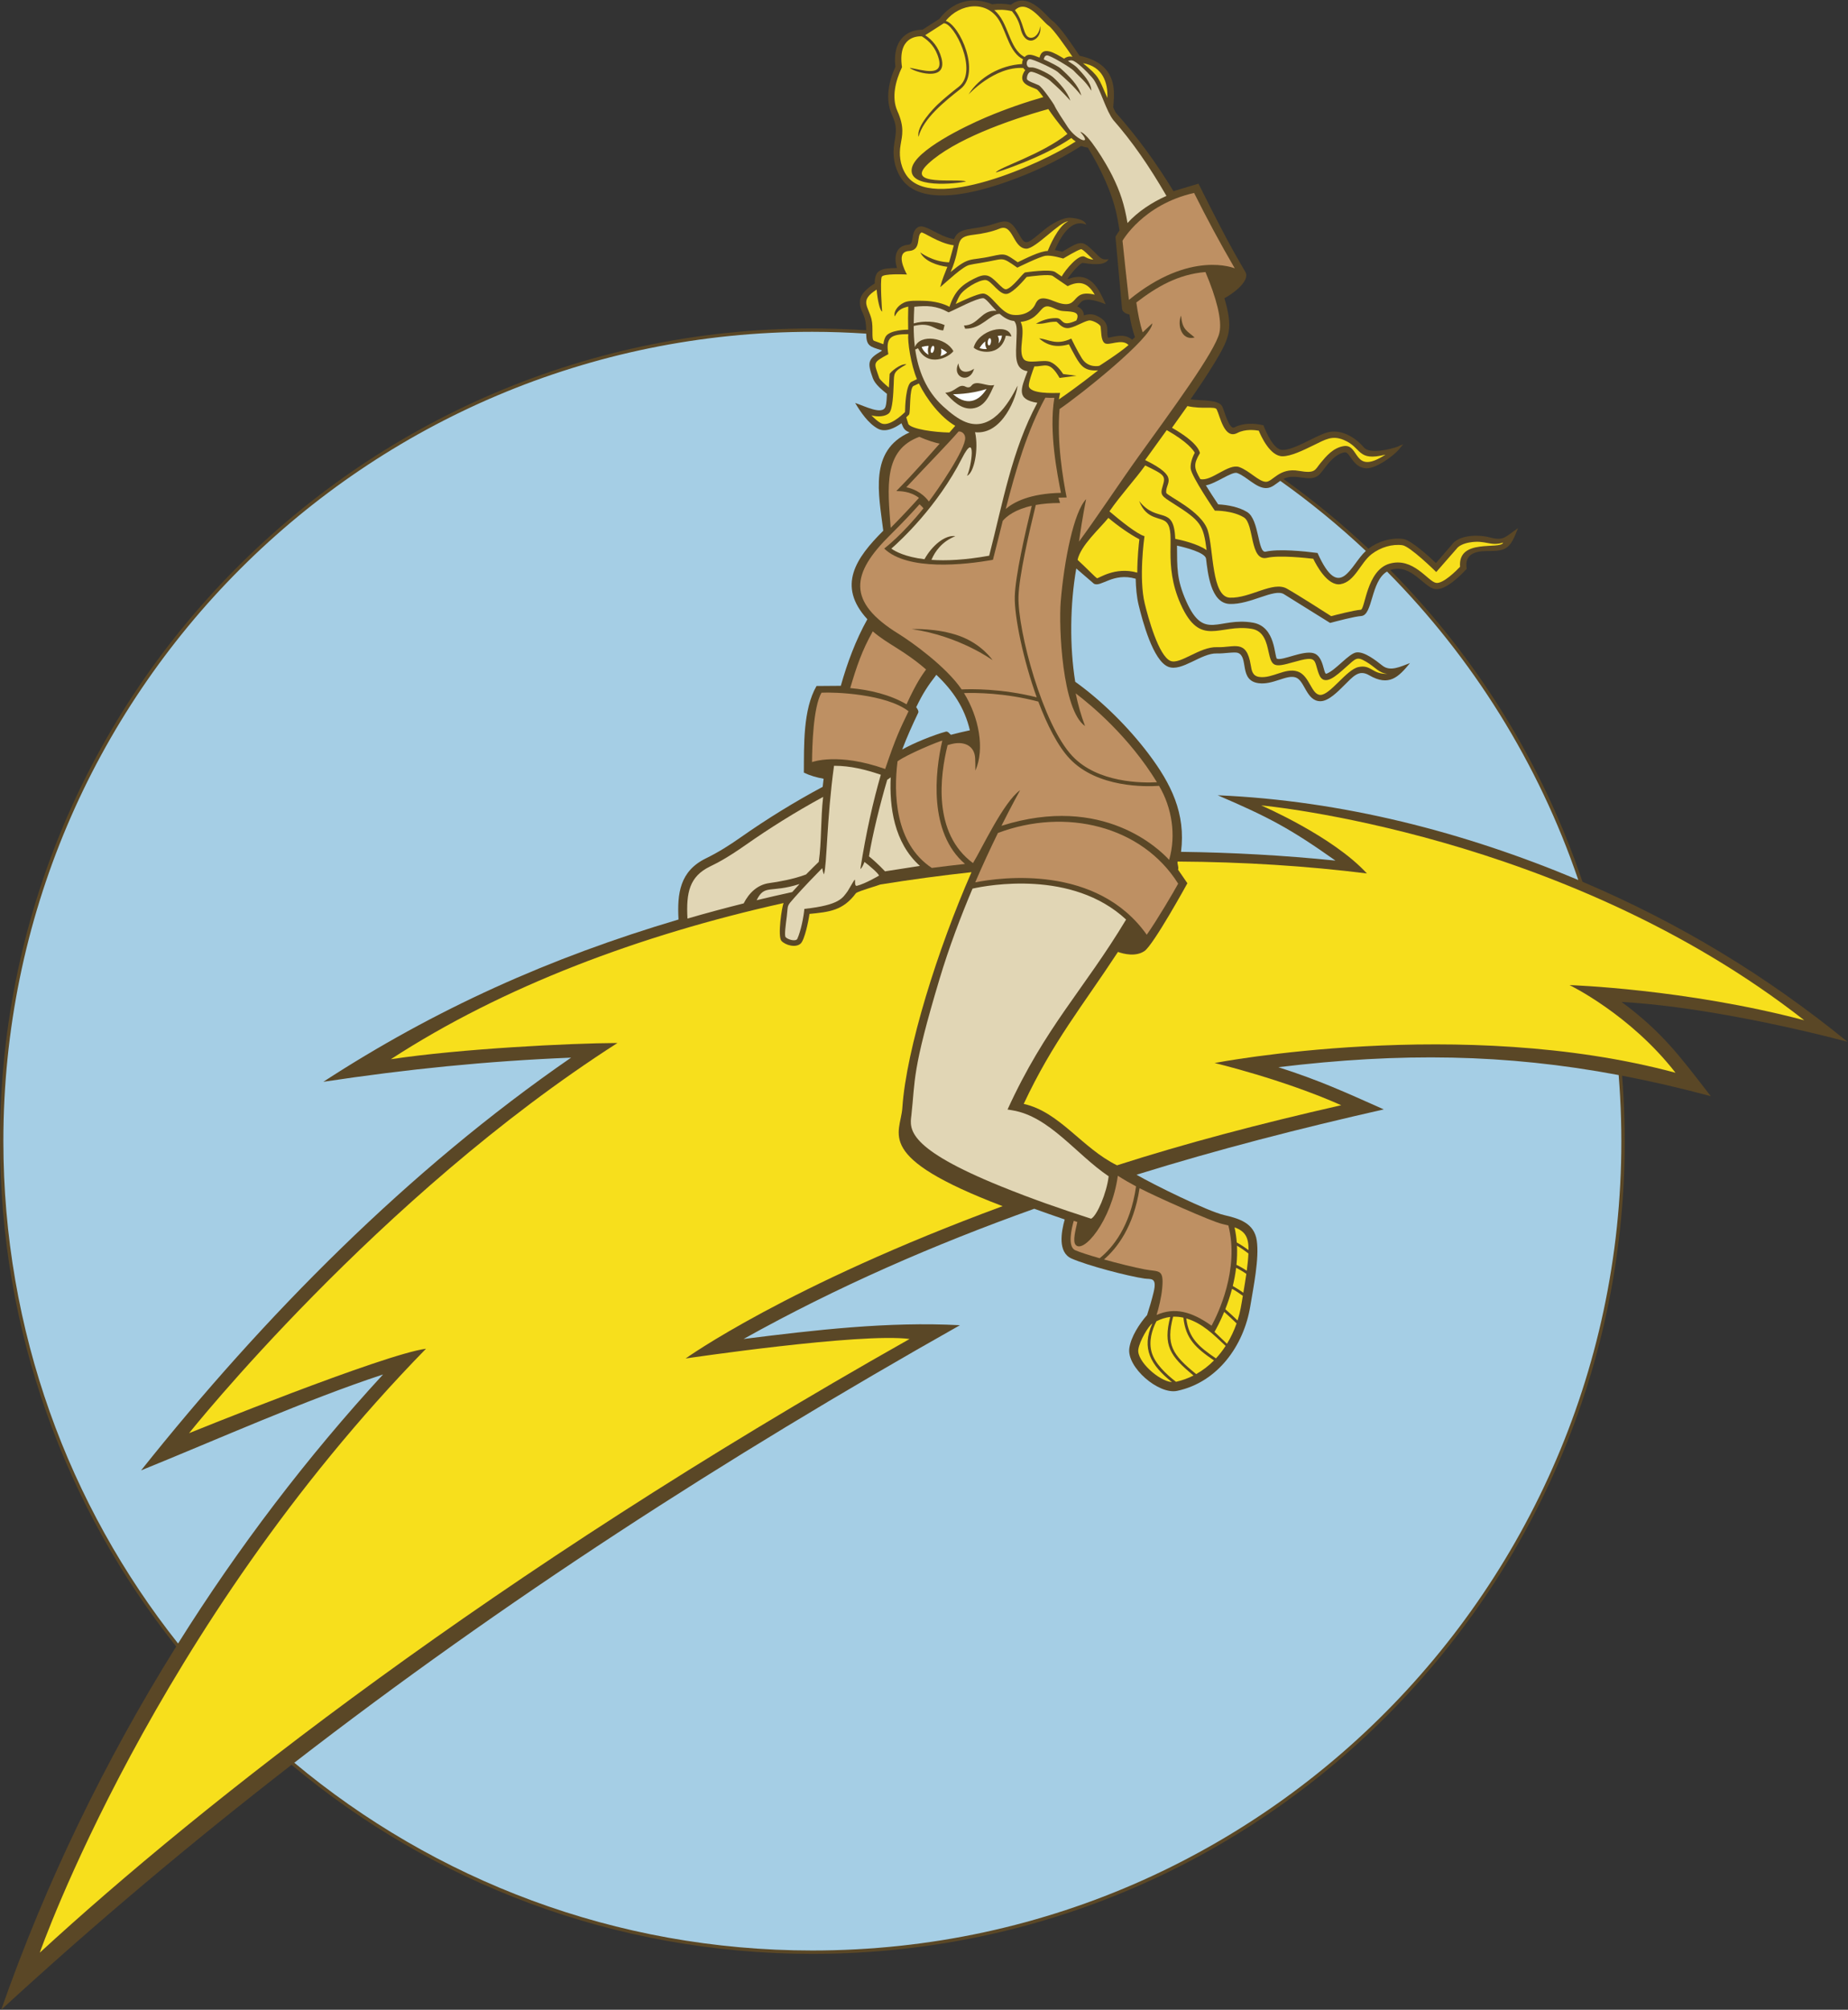
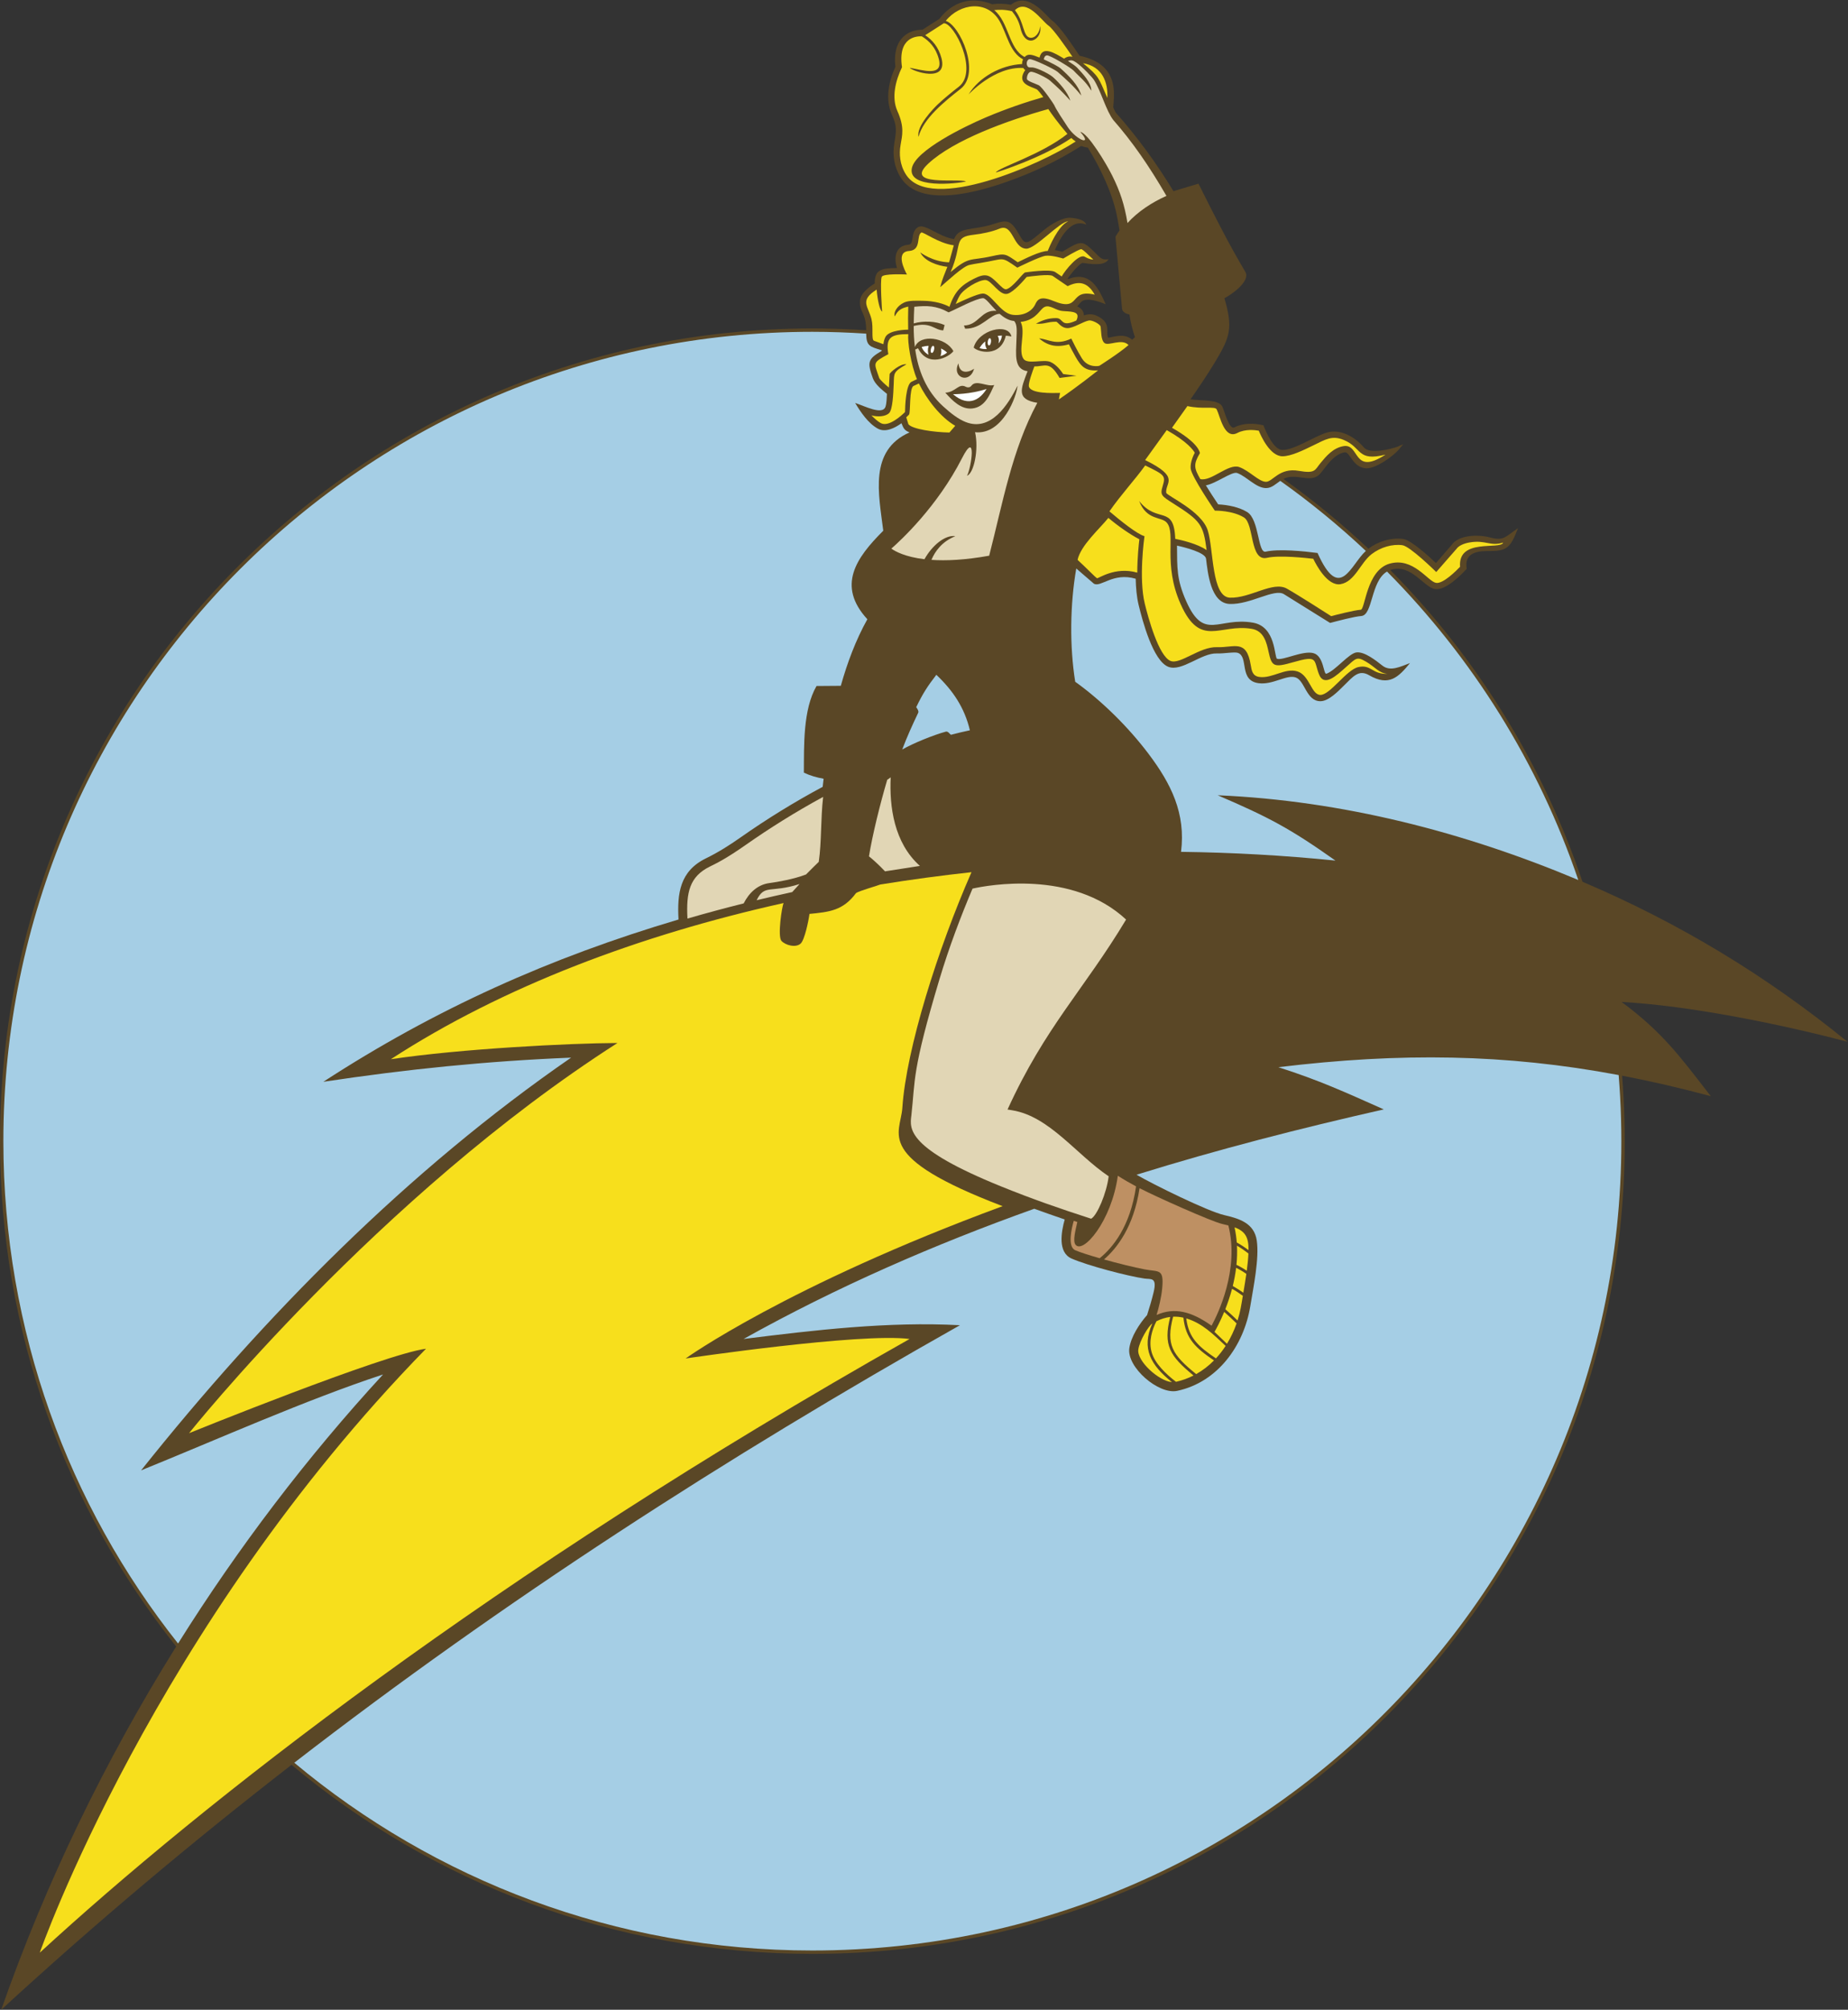
<svg xmlns="http://www.w3.org/2000/svg" viewBox="0 0 682.16 741.56" height="741.56" width="682.16" xml:space="preserve" id="svg2" version="1.1">
  <rect x="0" y="0" width="682.16" height="741.56" fill="#333333" stroke="none" />
  <defs id="defs6" />
  <g transform="matrix(1.333,0,0,-1.333,0,741.56)" id="g10">
    <g transform="scale(0.1)" id="g12">
      <path id="path14" style="fill:#5a4726;fill-opacity:1;fill-rule:evenodd;stroke:none" d="m 4490.52,2789.6 c 114.55,-84.79 161.99,-151.41 247.06,-260.8 -84.14,22.61 -165.64,41.47 -245.67,56.75 C 4596.46,1273.8 3562.5,154.758 2249.59,154.758 1700.74,154.758 1197.87,351.406 807.379,677.977 532.129,464.824 264.23,239.688 3.336,0 125.582,349.055 289.645,688.074 487.875,1005.46 182.5,1389.47 0,1875.59 0,2404.36 c 0,1299.76 1097.81,2329.67 2398.67,2244.55 -0.41,50.9 -18.95,47.9 -17.17,81.55 1.04,19.85 24.59,38.05 40.91,48.15 -0.38,36.87 16.15,42.32 61.59,42.56 -9.12,28.48 -4.91,61.95 32,64.56 17.32,1.24 3.73,33.63 25.41,48.08 19.19,12.78 57.59,-26.5 100.53,-32.45 14.38,35.78 50.74,22.19 112.45,42.53 33.9,11.18 44.85,10.59 67.27,-28.98 18.97,-33.45 19.96,-29.23 70.72,12.58 17.71,14.59 50.71,34.81 73.3,32.71 16.33,-1.52 38.53,-5.5 42.32,-19.06 -42.83,18.94 -72.47,-37 -86.86,-70.34 6.91,-1.18 13.84,-2.76 20.59,-4.58 51.24,30.83 54.54,32.73 87.46,0.75 17.67,-17.16 20.69,-24.67 40.67,-21.34 -9.09,-15.97 -33.64,-15.98 -70.41,-10.45 -6.75,3.52 -36.93,-33.55 -42.81,-43.29 l 1.69,-1.14 c 62.91,23.99 85.07,-29.86 103.66,-69.76 -17.31,6.72 -53.19,20.65 -67.99,6.31 -4.5,-4.35 -7.14,-8.49 -11.08,-12.28 11,-4.82 18.32,-12.7 18.61,-25.04 16.98,5.87 29.81,3.91 46.43,-6.96 27.87,-18.25 13.76,-39.98 20.79,-54.76 14.27,1.5 44.3,14.21 66.3,-5.6 2.63,2.33 5.23,4.67 7.85,7.02 -7.34,21.86 -11.62,40.08 -15.23,62.94 -8.69,1.56 -19.35,6.31 -20.49,15.64 l -18.2,199.41 c 3.42,6.03 7.13,11.88 11.11,17.56 -2.06,13.81 -4.4,27.6 -7.24,41.27 -13.51,65.02 -45.68,131.37 -80.31,187.84 -6.34,0.89 -12.54,2.45 -18.54,4.66 -67.12,-42.56 -133.94,-73.96 -209.08,-100.25 -76.47,-26.77 -236.53,-73.14 -290.85,13.18 -18.01,28.59 -23.02,61.84 -17.5,94.9 5.81,34.74 7.79,46.83 -7.1,80.04 -18.72,41.78 -8.16,91.25 10.08,131.36 -3.97,35.21 1.62,74.03 35.45,93 11.49,6.43 26.23,9.78 39.5,9.56 15.64,10.01 31.27,20.03 46.93,30.04 24.51,32.1 58.82,52.36 100.05,50.84 14.95,-0.54 32.07,-4.32 45.9,-10.44 16.7,2.48 35.52,1.88 52.15,-1.39 49.49,39.63 99.57,-33.78 114.18,-43.87 20.97,-14.49 59.06,-72.53 75.65,-97.1 47.18,-10.37 85.41,-33.13 93.67,-84.08 3.14,-19.43 1.58,-39.18 -0.26,-58.65 1.88,-4.35 4.28,-10.46 6.53,-14.27 60.36,-67.92 113.04,-140.41 160.29,-217.98 l 69.28,20.81 c 40.89,-81.93 82.81,-165.22 129.55,-243.94 15.37,-25.88 -37.4,-62.56 -57.69,-73.14 23.62,-82.13 16.61,-106.08 -25.83,-176.44 -21.26,-35.22 -44.6,-69.61 -68.11,-103.43 30.99,-4.77 77.72,0.46 88.03,-20.09 5.97,-11.87 18.81,-65.42 33.79,-57.54 23.88,12.57 54.48,11.95 80.15,5.67 7.16,-18.67 28.38,-68.23 52.63,-68.23 33.34,0 88.56,37.83 123.02,48.18 38.09,11.42 78.78,-13.07 102.69,-41.46 15.69,-18.64 72.09,-5.1 91.76,1.89 l 16.95,7.26 -11.86,-14.28 c -16.17,-19.48 -64.63,-53.47 -90.47,-52.35 -38.14,1.66 -44.87,46.75 -60.06,44.22 -34.59,-5.75 -58.05,-50.96 -70.4,-62.1 -26.48,-23.89 -63.88,6.51 -98.97,-11.61 82.85,-59.06 161.46,-123.7 235.43,-193.19 25.28,19.71 62.32,31.6 96.21,27.08 21.46,-2.86 70.42,-47.44 90.81,-66.68 l 43.21,49.95 c 20.4,29.14 75.28,29.21 105.99,21.03 38.26,-10.19 41.26,0.51 78.04,25.66 -22.7,-59.27 -32.94,-63.3 -85.68,-63.38 -33.42,-0.05 -63.53,-8.74 -56.39,-49.24 -17.69,-19.18 -59.93,-60.97 -88.1,-56 -31.35,5.53 -65.09,69.92 -121.21,53.49 -0.84,-0.24 -1.67,-0.51 -2.47,-0.8 237.86,-240.76 421.85,-534.89 532.24,-862.87 265.34,-112.81 506.16,-257.73 734.08,-443.02 -185.16,48.85 -437.5,100.22 -625.69,110.26 v 0" />
      <path id="path16" style="fill:#a5cee5;fill-opacity:1;fill-rule:evenodd;stroke:none" d="m 2249.59,4644.63 c 50.11,0 99.79,-1.83 149.08,-5.06 0.42,-34.55 10.1,-35.89 42.85,-45.98 0.04,-0.58 0.08,-1.17 0.13,-1.75 -38.42,-22.5 -40.63,-31.02 -24.69,-75.35 6.18,-17.18 24.97,-32.11 39.17,-43.66 -0.55,-10.71 -0.91,-25.56 -3.86,-35.06 -7.85,-25.25 -58.64,1.83 -84.14,9.89 15.17,-25.3 36.39,-56.88 62.92,-71.16 21.08,-11.36 47.04,1.89 65.27,15.03 5.91,-14.98 8.56,-19.82 22.42,-25.33 -113.01,-50.07 -85.38,-170.21 -72.79,-272.2 -75.99,-75.67 -128.97,-152.42 -44.05,-245.01 -32.18,-57.55 -55.68,-120.88 -73.54,-184.26 l -67.24,-0.51 c -37.82,-65.55 -34.47,-165.17 -35.09,-239.78 17.24,-8.38 35.35,-13.46 54.7,-16.94 -0.83,-7.46 -1.69,-14.92 -2.56,-22.38 -78.24,-41.89 -154.32,-88.79 -226.95,-139.75 -31.38,-22.03 -61.84,-41.39 -96.25,-58.18 -72.34,-35.32 -79.96,-96.86 -76.02,-169.32 -354.91,-105.14 -673.12,-247.4 -983.645,-449.23 232.585,35.03 450.985,57.22 686.225,66.89 -450.94,-310.95 -850.175,-715.14 -1190.807,-1142.48 213.828,86.74 454.136,194.28 670.057,265.5 C 850.547,1530.19 659.828,1279.66 493.102,1013.84 190.23,1395.86 9.324,1878.96 9.324,2404.36 9.324,3641.62 1012.33,4644.63 2249.59,4644.63 Z m 1295.76,-412.56 c 83.42,-59.24 162.53,-124.16 236.94,-193.99 -42.33,-38.16 -71.89,-143.76 -133.74,-5.67 -37.68,4.95 -107.37,12.03 -143.69,3.65 -22.15,-5.1 -17.32,88.7 -51.09,109.6 -22.38,13.86 -54.04,20.04 -80.4,21.25 -11.68,17.3 -23.17,34.9 -34.06,52.73 28.32,4.95 72.4,39.4 86.7,34.13 26.3,-9.69 52.47,-41.72 79.77,-41.72 15.89,0 26.24,10.98 39.57,20.02 z m 295.59,-251.01 c 236.1,-238.28 419.12,-529.3 529.69,-853.83 -316.61,133.13 -654.81,219.86 -998.58,234.52 141.23,-60.61 199.95,-91.62 326.09,-180.79 -142.08,14.4 -284.82,22.39 -427.6,24.19 13.42,106.46 -27.4,188.52 -90.53,272.03 -54.89,72.61 -128.07,145.42 -202.55,198.82 -15.77,98.29 -14.36,214.52 2.96,313.48 l 48.73,-41.98 c 19.52,-11.15 52.85,31.97 115.83,13.63 0.56,-24.24 2.52,-49.67 8.24,-73.13 10.2,-41.79 39.46,-154.07 82.22,-170.7 37.1,-14.41 91.36,38.61 134.02,37.04 19.56,-0.72 49.54,5 58.65,1.56 30.39,-11.5 1.96,-76.37 57.01,-83.87 39.68,-5.41 77.34,24.39 102.75,15.92 25.76,-8.59 29.24,-65.82 68.67,-65.82 22.87,0 49.18,27.73 64.51,42.76 25.81,25.29 41.37,46.02 70.34,29.13 55.31,-32.26 81.62,-4.66 113.18,33.64 -26.58,-9.71 -54.3,-24.43 -76.46,-7.01 -17.04,13.38 -49.04,39.1 -71.49,36.61 -21.31,-2.38 -57.32,-49.28 -83.3,-59.01 -8.82,-3.31 -6.82,49.13 -36.3,56.99 -29.39,7.83 -84.38,-21.08 -100.64,-15.66 -8.06,4.06 -2.56,88.97 -66.84,99.99 -95.66,16.4 -134.85,-52.25 -184.31,58.55 -27.28,61.12 -25.35,93.07 -25.91,154.69 22.11,-4.84 77.8,-18.88 80.43,-36.05 4.87,-39.06 12.61,-123.35 65.31,-125.4 57.23,-2.23 123.09,43.27 150.04,27.27 l 128.19,-79.82 c 20.05,5.28 67.04,17.75 86.22,19.12 32.55,2.32 25.84,96.13 71.43,123.13 z M 4482.39,2587.34 C 4588.11,1280.16 3558.07,164.082 2249.59,164.082 c -545.84,0 -1046.03,195.305 -1434.672,519.734 580.572,448.914 1193.852,844.644 1843.332,1211.034 -198.01,10.67 -402.5,-13.44 -599.11,-38.07 257.04,143.51 527.87,261.5 804.97,360.45 27.98,-10.17 56.09,-20.02 84.28,-29.63 -9.41,-33.91 -19.99,-91.12 19.2,-108.27 44.79,-19.6 155.87,-48.73 202.21,-55.38 16.74,-2.4 35.06,4.84 24.87,-37.54 -5.1,-21.23 -11.46,-42.56 -18.12,-63.37 -21.18,-24.02 -44.66,-59.9 -49.24,-91.93 -7.49,-52.44 81.14,-128.94 132.55,-117.95 112.4,24.05 184.61,125.32 202.46,234.45 8.61,52.55 25.12,131.93 17.97,181.41 -7.03,48.71 -48.83,61.12 -90.52,70.73 -45.74,10.53 -196.74,84.96 -242.52,111.64 227.76,70.77 452.22,128.16 684.7,180.88 -108.55,48.25 -176.89,79.88 -291.86,116.81 338.31,40.93 629.31,37.01 942.3,-21.74 z m -1796.56,954.3 c -14.93,62.69 -46.59,109.56 -92.91,153.61 -25.28,-33.05 -36.77,-50.6 -55.78,-89.69 2.79,-3.42 7.62,-11.12 5.67,-15.21 -16.24,-33.97 -31.26,-67.07 -44.44,-102.01 30.84,17.67 86.29,40.14 120.65,49.51 6.5,1.77 10.51,-6.46 14.43,-8.64 17.36,4.55 34.83,8.72 52.38,12.43 v 0" />
      <path id="path18" style="fill:#f7df1c;fill-opacity:1;fill-rule:evenodd;stroke:none" d="m 2493.81,5161.54 c -3.98,-23.9 -2.75,-53.38 14.65,-81.08 68.12,-108.49 377.09,29.5 470.35,91.04 -4.01,2.55 -8.05,5.79 -12.03,9.52 -80.91,-55.77 -208.69,-95.42 -209.17,-95.57 6.67,13.77 125.21,48.87 198.25,107.03 -26.77,31.04 -46.09,58.51 -52.91,68.76 -113.52,-31.67 -261.26,-85.32 -332.18,-150.89 -69.46,-64.24 81.73,-40.37 104.42,-49.49 -24.92,-6.22 -163.26,-21.3 -149.89,37.57 11.03,48.61 144.01,113.99 205.31,139.97 52.96,22.44 108.66,41.74 158.49,55.92 -7.54,10.34 -15.16,19.98 -18.53,21.66 -15.27,7.62 -53.64,14.33 -34.78,48.15 0.98,1.74 2.09,3.37 3.35,4.87 -2.28,1.68 -4.07,3.7 -5.43,5.91 -79.76,4.89 -151.4,-73.08 -151.63,-73.33 29.31,48 89.57,81.35 148.37,84.27 -0.22,4.44 0.71,8.96 2.6,12.98 -37.27,19.48 -44.5,70.25 -65.17,106.08 -34.07,59.09 -109.68,49.17 -148.9,0.49 39.44,-12.09 97.71,-143.98 41.08,-188.3 -44.74,-35.01 -103.5,-82.45 -116.41,-132.7 -7.2,29.23 43.39,80.46 53.08,89.6 19.04,17.99 39.85,34.55 58.57,49.2 54.97,43.02 -13.15,177.16 -41.82,175.45 l -51.39,-32.97 c 19.49,-13.25 36.74,-32.46 44.97,-63.43 18.92,-71.2 -82.35,-35.36 -87.72,-26.82 34.7,-5.91 93.85,-26.44 80.22,24.84 -8.31,31.29 -26.55,49.73 -46.9,62.27 -15.08,0.7 -67.02,-2.77 -54.86,-85.49 -17.78,-36.73 -29.61,-83.64 -12.86,-121.08 20.27,-45.33 13.46,-66.91 8.87,-94.43 z m 343.59,243.8 c 9.76,10.5 21.05,6.36 41.26,-1.69 7.89,34.4 42.63,12.09 68.02,-2.9 8.09,5.8 15.61,7.06 23.18,5.24 -17.89,26.44 -53.06,77.02 -66.57,86.37 -17.77,12.31 -59.27,76.01 -92.75,42.51 26.73,-34.44 21.75,-73.83 42.6,-76.24 14.22,-1.65 26.56,15.35 27.23,32.24 7.81,-36.31 -40.65,-65.74 -54.44,-5.62 -4.65,20.29 -14.49,35.91 -23.55,46.72 -19.27,5.18 -38.23,4.3 -49.18,3.03 40.74,-33.19 39.87,-107.19 84.2,-129.66 z m 229.13,-113.47 c 1.88,42.78 -12.98,87.1 -67.45,96.29 45.69,-37.88 42.28,-39.29 67.45,-96.29 v 0" />
-       <path id="path20" style="fill:#e1d6b5;fill-opacity:1;fill-rule:nonzero;stroke:none" d="m 2617.73,4476.15 c 29.5,1.28 36.44,27.56 57.48,15.98 2.27,-1.25 9.97,-3.11 14.58,3.03 13.8,18.38 42.61,-3.7 63.44,2.25 -12.66,-27.39 -25.12,-60.41 -59.83,-64.83 -31.45,-4.01 -56.13,21.58 -75.67,43.57 z m 373.77,721.86 c 21.34,-3.12 72.5,-88.6 88.75,-121.56 21.59,-43.73 33.46,-78.93 42.01,-130.71 29.19,32.05 67.34,56.94 107.85,75.16 -48.69,84.04 -95.27,150.81 -147.06,209.85 -19.66,25.05 -34.17,80.18 -53.46,110.81 -4.61,7.33 -31.31,35.87 -48.95,48.3 -8.8,6.2 -14.16,8.04 -23.12,4.28 11.71,-7.36 21.54,-14.34 25.09,-18.17 16.86,-18.17 39.13,-41.02 39.55,-64.04 -16.55,27.13 -32.03,37.4 -48.78,55.45 -7.42,8 -65.9,43.48 -74.36,42.44 -5.64,-0.69 -7.79,-6.08 -8.49,-11.18 19.83,-8.79 40.75,-19.83 46.65,-25.08 21.55,-19.15 49.99,-46.55 57.18,-74.93 -23.71,29.05 -41.1,43.75 -65.57,65.5 -8.18,7.27 -69.83,36.96 -78.08,35.13 -9.86,-2.19 -10.16,-21.35 0.05,-22.74 5.01,-0.69 7.74,2.66 30.63,-7.22 13.66,-5.89 28.19,-14.09 34.29,-19.5 18.04,-16.04 40.96,-41.82 48.42,-65.41 -23.94,26.22 -33.26,35.04 -56.81,55.97 -7.65,6.8 -44.81,25.87 -53.33,23.97 -7,-1.54 -10.89,-12.98 -10.1,-20.07 0.62,-5.66 24.27,-12.94 32.34,-16.97 10.3,-5.15 42.9,-53.41 43.71,-56.08 0,-0.01 0.91,-5.87 37.24,-60.37 24.31,-36.49 70.23,-52.7 34.35,-12.83 z M 2772.6,2278.94 c -260.9,105.6 -253.89,158.65 -248.85,196.62 11.15,99.91 0.95,120.72 78.03,377.68 26.63,88.76 59.42,174.8 91.37,250.17 42.61,9.44 276.16,53.05 425.22,-85.66 -116.55,-194.08 -223.57,-296.47 -328.3,-525.84 l 13.34,-2.19 c 103,-17.01 176.24,-121.73 266.7,-182.63 -5.42,-46.31 -32.4,-109.42 -48.59,-117.42 -88.28,28.52 -162.33,54.22 -248.92,89.27 z m -306.1,1132.36 -9.59,-6.66 c -19.75,-66.59 -41.3,-154.11 -50.58,-211.97 7.76,-5.82 27.33,-23.23 44.47,-41.47 l 96.62,15.01 c -71.9,63.98 -84.74,164.63 -80.92,245.09 z m -562.79,-390.85 c 51.55,14.95 103.44,28.94 155.64,41.99 14.81,28.98 38.15,51.84 70.93,56.24 24.9,3.34 67.82,10.93 101.73,23.82 14.07,14.29 26.98,26.93 35.29,34.97 8.08,55.76 5.02,118.37 12.13,179.79 -78.36,-42.55 -150.93,-88.41 -213.74,-132.48 -54.11,-37.97 -81.66,-51.42 -99.69,-60.23 -56.66,-27.66 -66.22,-71.77 -62.29,-144.1 z m 405.83,422.95 c -20.57,-150.22 -19.41,-275.01 -27.93,-300.7 -2.03,4.57 -3.58,10.51 -4.75,17.34 -15.75,-15.89 -52.1,-53.42 -75.22,-79.69 -24.63,-27.97 -18.67,-19.89 -22.82,-53.33 -2.95,-23.7 -7.26,-53.66 -3.26,-58 6.65,-7.2 28.69,-12.87 32.5,-4.39 9.35,20.78 17.13,58.41 19.41,82.62 98.35,10.64 105.82,30.27 120.17,49.47 2.03,2.73 16.23,28.48 18.83,31.17 3.32,2.03 -1.8,-18.91 6.61,-16.75 24.26,6.26 61.12,28.22 61.12,28.22 -1.8,6.5 -28.4,29.08 -40.36,37.87 -3.5,-9.38 -7.34,-16.76 -11.41,-19.89 15.88,102 35.75,188.58 56.73,261.25 -42.37,14.24 -83.31,24.79 -129.62,24.81 z m -214.31,-372.15 c 22.34,45.35 37.63,18.89 118.79,44.81 -7.09,-7.56 -13.97,-15.1 -20.21,-22.24 -32.96,-7.16 -65.83,-14.68 -98.58,-22.57 z m 436.58,1642.66 c -0.72,-13.77 -1.32,-30.34 -1.52,-46.09 26.78,7.78 60.67,6.52 85.45,-4.47 -1.07,-4.7 -2.35,-9.97 -3.7,-14.79 -24.79,0.72 -34.11,24.15 -81.81,12.23 -0.12,-19.26 0.84,-38.93 3.3,-58.52 13.51,37.45 86.17,27.38 106.59,-11.28 -13.05,-17.24 -70.44,-46.32 -97.95,8.14 -2.52,-1.05 -5.1,-2.25 -7.73,-3.6 8.31,-57.79 30.18,-114.31 76.87,-156.9 22.14,-20.21 42.89,-35.92 62.92,-43.79 69.61,-27.36 117.56,47.93 143.56,100.67 -1.87,-27.66 -40.8,-136.99 -117.68,-128.8 10.73,-46.75 -2.9,-113.65 -22.27,-120.51 12.15,22.25 27.54,129.81 -13.86,48.57 -68.41,-134.16 -170.23,-228.04 -195.7,-250.29 10.75,-7.65 38.2,-22.96 91.72,-29.33 21.25,38.11 56.96,67.89 85.61,63.83 -36.74,-14.82 -56.1,-41.34 -66.29,-65.63 40.07,-2.76 92.41,-0.61 159.9,11.53 37.71,146.17 62.82,292.44 133.34,423.23 -59.53,9.59 -45.53,38.55 -27.07,87.42 -38.07,5.48 -32.11,45.14 -30.69,89.11 0.72,22.16 2.51,40.2 -6.51,49.92 -15.04,1.24 -28.49,9.6 -40.23,19.85 -26.68,-0.85 -49.95,-42.36 -95.43,-41.09 l -3.31,8.75 c 41.43,0.79 47.01,44.18 89.97,40.59 -16.99,17.04 -29.64,35.42 -37.41,35 -20.66,-1.11 -70.31,-28.71 -94.99,-39.2 -34.19,18.8 -60.07,19.04 -95.08,15.45 z m 253.52,-79.95 c -14.65,-61.3 -77.32,-45.81 -88.97,-32.98 12.48,48.59 95.98,70.03 104.47,30.68 -5.47,1.15 -10.62,1.89 -15.5,2.3 z m -131.24,-76.7 c 3.21,-33.71 32.84,-23 43.27,-14.79 -11.6,-43.45 -62.93,-24.87 -43.27,14.79 v 0" />
+       <path id="path20" style="fill:#e1d6b5;fill-opacity:1;fill-rule:nonzero;stroke:none" d="m 2617.73,4476.15 c 29.5,1.28 36.44,27.56 57.48,15.98 2.27,-1.25 9.97,-3.11 14.58,3.03 13.8,18.38 42.61,-3.7 63.44,2.25 -12.66,-27.39 -25.12,-60.41 -59.83,-64.83 -31.45,-4.01 -56.13,21.58 -75.67,43.57 z m 373.77,721.86 c 21.34,-3.12 72.5,-88.6 88.75,-121.56 21.59,-43.73 33.46,-78.93 42.01,-130.71 29.19,32.05 67.34,56.94 107.85,75.16 -48.69,84.04 -95.27,150.81 -147.06,209.85 -19.66,25.05 -34.17,80.18 -53.46,110.81 -4.61,7.33 -31.31,35.87 -48.95,48.3 -8.8,6.2 -14.16,8.04 -23.12,4.28 11.71,-7.36 21.54,-14.34 25.09,-18.17 16.86,-18.17 39.13,-41.02 39.55,-64.04 -16.55,27.13 -32.03,37.4 -48.78,55.45 -7.42,8 -65.9,43.48 -74.36,42.44 -5.64,-0.69 -7.79,-6.08 -8.49,-11.18 19.83,-8.79 40.75,-19.83 46.65,-25.08 21.55,-19.15 49.99,-46.55 57.18,-74.93 -23.71,29.05 -41.1,43.75 -65.57,65.5 -8.18,7.27 -69.83,36.96 -78.08,35.13 -9.86,-2.19 -10.16,-21.35 0.05,-22.74 5.01,-0.69 7.74,2.66 30.63,-7.22 13.66,-5.89 28.19,-14.09 34.29,-19.5 18.04,-16.04 40.96,-41.82 48.42,-65.41 -23.94,26.22 -33.26,35.04 -56.81,55.97 -7.65,6.8 -44.81,25.87 -53.33,23.97 -7,-1.54 -10.89,-12.98 -10.1,-20.07 0.62,-5.66 24.27,-12.94 32.34,-16.97 10.3,-5.15 42.9,-53.41 43.71,-56.08 0,-0.01 0.91,-5.87 37.24,-60.37 24.31,-36.49 70.23,-52.7 34.35,-12.83 z M 2772.6,2278.94 c -260.9,105.6 -253.89,158.65 -248.85,196.62 11.15,99.91 0.95,120.72 78.03,377.68 26.63,88.76 59.42,174.8 91.37,250.17 42.61,9.44 276.16,53.05 425.22,-85.66 -116.55,-194.08 -223.57,-296.47 -328.3,-525.84 l 13.34,-2.19 c 103,-17.01 176.24,-121.73 266.7,-182.63 -5.42,-46.31 -32.4,-109.42 -48.59,-117.42 -88.28,28.52 -162.33,54.22 -248.92,89.27 z m -306.1,1132.36 -9.59,-6.66 c -19.75,-66.59 -41.3,-154.11 -50.58,-211.97 7.76,-5.82 27.33,-23.23 44.47,-41.47 l 96.62,15.01 c -71.9,63.98 -84.74,164.63 -80.92,245.09 z m -562.79,-390.85 c 51.55,14.95 103.44,28.94 155.64,41.99 14.81,28.98 38.15,51.84 70.93,56.24 24.9,3.34 67.82,10.93 101.73,23.82 14.07,14.29 26.98,26.93 35.29,34.97 8.08,55.76 5.02,118.37 12.13,179.79 -78.36,-42.55 -150.93,-88.41 -213.74,-132.48 -54.11,-37.97 -81.66,-51.42 -99.69,-60.23 -56.66,-27.66 -66.22,-71.77 -62.29,-144.1 z m 405.83,422.95 z m -214.31,-372.15 c 22.34,45.35 37.63,18.89 118.79,44.81 -7.09,-7.56 -13.97,-15.1 -20.21,-22.24 -32.96,-7.16 -65.83,-14.68 -98.58,-22.57 z m 436.58,1642.66 c -0.72,-13.77 -1.32,-30.34 -1.52,-46.09 26.78,7.78 60.67,6.52 85.45,-4.47 -1.07,-4.7 -2.35,-9.97 -3.7,-14.79 -24.79,0.72 -34.11,24.15 -81.81,12.23 -0.12,-19.26 0.84,-38.93 3.3,-58.52 13.51,37.45 86.17,27.38 106.59,-11.28 -13.05,-17.24 -70.44,-46.32 -97.95,8.14 -2.52,-1.05 -5.1,-2.25 -7.73,-3.6 8.31,-57.79 30.18,-114.31 76.87,-156.9 22.14,-20.21 42.89,-35.92 62.92,-43.79 69.61,-27.36 117.56,47.93 143.56,100.67 -1.87,-27.66 -40.8,-136.99 -117.68,-128.8 10.73,-46.75 -2.9,-113.65 -22.27,-120.51 12.15,22.25 27.54,129.81 -13.86,48.57 -68.41,-134.16 -170.23,-228.04 -195.7,-250.29 10.75,-7.65 38.2,-22.96 91.72,-29.33 21.25,38.11 56.96,67.89 85.61,63.83 -36.74,-14.82 -56.1,-41.34 -66.29,-65.63 40.07,-2.76 92.41,-0.61 159.9,11.53 37.71,146.17 62.82,292.44 133.34,423.23 -59.53,9.59 -45.53,38.55 -27.07,87.42 -38.07,5.48 -32.11,45.14 -30.69,89.11 0.72,22.16 2.51,40.2 -6.51,49.92 -15.04,1.24 -28.49,9.6 -40.23,19.85 -26.68,-0.85 -49.95,-42.36 -95.43,-41.09 l -3.31,8.75 c 41.43,0.79 47.01,44.18 89.97,40.59 -16.99,17.04 -29.64,35.42 -37.41,35 -20.66,-1.11 -70.31,-28.71 -94.99,-39.2 -34.19,18.8 -60.07,19.04 -95.08,15.45 z m 253.52,-79.95 c -14.65,-61.3 -77.32,-45.81 -88.97,-32.98 12.48,48.59 95.98,70.03 104.47,30.68 -5.47,1.15 -10.62,1.89 -15.5,2.3 z m -131.24,-76.7 c 3.21,-33.71 32.84,-23 43.27,-14.79 -11.6,-43.45 -62.93,-24.87 -43.27,14.79 v 0" />
      <path id="path22" style="fill:#fcffff;fill-opacity:1;fill-rule:nonzero;stroke:none" d="m 2552.28,4602.67 c 3.36,-9.31 10.3,-16.85 19.06,-21.53 -1.76,6.9 -3.14,13.12 0.16,24.62 -6.18,-0.13 -12.48,-1.19 -19.22,-3.09 z m 188.85,24.16 c 5.97,-0.81 3.28,-20.69 -2.69,-19.88 -5.97,0.8 -3.3,20.68 2.69,19.88 z m -156.7,-21.06 c 5.87,-1.33 1.44,-20.89 -4.45,-19.56 -5.88,1.33 -1.43,20.9 4.45,19.56 z m 19.83,-28.33 c 6.31,1.72 12.56,4.87 18.4,9.69 -3.46,3.56 -9.26,7.77 -16.81,11.27 1.66,-6.26 0.97,-15.05 -1.59,-20.96 z m 108.25,22.09 c 6.49,-2.29 13.37,-3.08 20.1,-2.55 -3.49,6.36 -5.2,12.35 -4.16,21.16 -8.51,-6.73 -12.98,-13.53 -15.94,-18.61 z m 52.48,12.93 c 5.24,5.89 8.78,13.26 9.63,21.82 -4.21,-0.1 -8.17,-0.47 -11.91,-1.07 3.35,-5.2 4.76,-11.32 2.28,-20.75 v 0" />
      <path id="path24" style="fill:#fcffff;fill-opacity:1;fill-rule:evenodd;stroke:none" d="m 2639.02,4472 c 0,0 47.23,-0.84 93.05,14.52 -14.98,-24.43 -46.96,-54.33 -93.05,-14.52 v 0" />
      <path id="path26" style="fill:#f7df1c;fill-opacity:1;fill-rule:evenodd;stroke:none" d="m 3418.69,2165.83 c 30.96,-11.44 39.04,-29.15 38.69,-63.12 -10.31,7.71 -21.29,15.02 -32.52,21.18 -1.08,13.84 -3.07,27.87 -6.17,41.94 z m 38.44,-72.41 c -0.65,-14.59 -2.33,-30.88 -4.59,-47.78 -9.81,6.62 -19.36,11.99 -28.54,16.33 1.72,17.2 2.32,34.96 1.41,53.05 10.98,-6.34 21.69,-13.82 31.72,-21.6 z m -5.78,-56.45 c -2.46,-17.34 -5.39,-35.13 -8.28,-52.2 -9.18,6.53 -19.19,13.07 -29.28,18.62 3.92,15.93 7.17,32.82 9.31,50.35 9.07,-4.45 18.51,-9.98 28.25,-16.77 z m -9.71,-60.68 c -4.3,-25.42 -6.57,-43.09 -14.6,-68.33 -11.12,10.86 -23.06,21.71 -33.9,31.25 6.59,16.63 13.16,35.67 18.67,56.47 10.33,-5.81 20.6,-12.68 29.83,-19.39 z m -17.29,-76.43 c -6.89,-19.73 -15.8,-38.72 -26.62,-56.36 l -34.55,32.93 c 5.39,9.41 15.95,28.81 26.89,55.21 11.04,-9.75 23.18,-20.84 34.28,-31.78 z m -30.33,-62.23 c -7.98,-12.31 -16.94,-23.91 -26.82,-34.59 -47.34,32.15 -75.58,55.94 -82.14,110.63 44.63,-13.39 74.65,-43.99 108.96,-76.04 z m -32.25,-40.27 c -14.59,-14.76 -31.07,-27.57 -49.32,-37.79 -66.34,53.72 -84.11,81.33 -63.86,158.86 9.5,0.43 18.95,-0.48 28.47,-2.65 6.19,-58.49 34.09,-83.93 84.71,-118.42 z m -56.68,-41.71 c -15.04,-7.64 -31.22,-13.56 -48.5,-17.43 -28.36,21.78 -58.41,50.85 -67.28,81.21 -9.06,30.99 0.92,62.64 13.05,86.42 12.97,6.42 25.61,10.32 38.13,11.88 -19.81,-78.65 -1.15,-107.94 64.6,-162.08 z m -59.77,-18.34 c -37.01,3.15 -97.59,58.83 -93.09,90.25 3.51,24.64 28.81,66.01 38.65,72.01 -30.65,-69.48 -4.4,-115.01 54.44,-162.26 v 0" />
      <path id="path28" style="fill:#be9063;fill-opacity:1;fill-rule:evenodd;stroke:none" d="m 3095.49,2308.55 c 16.78,-10.72 33.33,-20.28 50.47,-29.38 -16.04,-112.22 -65.8,-170.79 -100.77,-198.9 -29.69,8.51 -55.2,16.69 -67.55,22.11 -22.54,9.85 -9.86,61.74 -4.19,81.47 l 9.86,-3.3 c -4.94,-22.39 -12.88,-51.92 -5.26,-62.44 20.35,-28.04 100.06,64.39 117.44,190.44 z m 60.16,-34.44 c 48.03,-24.7 199.55,-92.22 228.5,-98.88 5.99,-1.38 11.81,-2.72 17.38,-4.17 31.25,-122.5 -29.45,-246.29 -46.47,-277.59 -56.13,39.95 -102.7,51.51 -152.29,29.79 5.55,17.82 13.29,48.3 15.63,74.33 4.93,54.79 -9.08,44.27 -48.35,51.8 -30.21,5.78 -73.99,16.63 -112.92,27.5 35.68,30.7 82.34,90.04 98.52,197.22 v 0" />
-       <path id="path30" style="fill:#f7df1c;fill-opacity:1;fill-rule:evenodd;stroke:none" d="m 3261.06,3178.32 c 181.89,-1.04 358.25,-12.25 524.14,-32.98 -94.19,103.04 -292.7,188.37 -292.7,188.37 0,0 840.98,-75.68 1503.8,-594.71 -328.99,86.86 -649.98,97.34 -649.98,97.34 0,0 167.7,-80.89 293.52,-242.66 -592.9,159.28 -1276.21,26.96 -1276.21,26.96 0,0 188.73,-44.94 350.51,-116.83 -227.56,-51.6 -433.91,-106.31 -620.9,-166.35 -97.33,47.79 -158.08,147.49 -258.35,170.06 80.75,172.33 163.75,272.11 260.93,420.57 15.72,-5.54 49.32,-14.11 73.59,2.59 25.04,17.24 117.86,185.85 118.75,187.56 l -25.78,37.46 c 2.46,8.32 -2.97,15.76 -1.32,22.62 v 0" />
      <path id="path32" style="fill:#f7df1c;fill-opacity:1;fill-rule:evenodd;stroke:none" d="m 1082.32,2631.15 c 310.31,201.68 689.35,343.58 1087.56,432.28 -4.33,-8.97 -17.41,-92.26 -5.73,-104.91 10.88,-11.79 39.4,-19.83 53.1,-7.17 v 0.03 c 11.07,10.23 21.98,63.78 24.35,81.98 54.83,5.41 92.88,8.89 128.93,57.66 7.3,5.67 63.42,21.7 67.26,23.75 83.96,13.58 168.26,24.9 252.48,34.07 -92.82,-211.03 -180.74,-489.5 -191.52,-652.5 -4.81,-72.79 -81.43,-135.09 277.64,-271.95 -598.2,-220.53 -877.73,-421.61 -877.73,-421.61 0,0 485.32,71.91 620.14,53.93 C 1362.08,1203.91 558.902,570.332 110.152,158.066 c 0,0 314.559,898.754 1069.508,1671.684 -117.02,-15.14 -656.086,-233.69 -656.086,-233.69 0,0 522.576,655.5 1186.356,1080.03 -131.53,-0.53 -435.21,-15.97 -627.61,-44.94 v 0" />
-       <path id="path34" style="fill:#be9063;fill-opacity:1;fill-rule:evenodd;stroke:none" d="m 2248.66,3453.58 c 0,0 71.49,27.4 202.55,-19.06 30.72,90.83 41.32,110.87 64.75,159.87 -62.83,48.22 -205.25,53.3 -241.08,51.32 -23.03,-39.89 -25.84,-148.17 -26.22,-192.13 z m 360.75,59.48 c -10.64,-2.12 -97.75,-38.12 -123.94,-57.33 -10.92,-87.59 -8.28,-226.64 94.87,-295.1 30.63,3.98 61.3,7.66 91.98,11.05 -101.5,86.8 -83.19,254.73 -62.91,341.38 z m 600.34,-125.2 c -36.04,-2.5 -170.69,-5.86 -247.39,74.99 -32.89,34.67 -62.71,93.49 -87.05,158.21 -92.58,24.41 -174.33,24.66 -205.82,23.59 41.12,-66.48 58.15,-154.18 31.53,-214.6 0.07,11.61 -0.11,22.81 -0.58,33.63 -1.62,37.58 -33.68,48.37 -66.1,39.72 -3.4,-0.91 -6.79,-1.83 -10.19,-2.77 -21.14,-84.66 -41.81,-243.92 70.28,-326.57 23.41,37.6 84.16,168.91 130.49,201.78 -0.15,-0.25 -24.71,-44.54 -51.68,-98.62 282.44,89.34 438.77,-66.45 464.38,-94.24 19.68,68.11 7.91,143.92 -27.87,204.88 z m -446.31,-130.49 c 186.91,70.51 398.38,20.13 499.14,-140.24 -10.68,-19.97 -59.63,-102.97 -86.99,-141.39 -138.59,195.31 -403.86,158.95 -475.02,145.04 19.8,45.9 40.87,91.64 62.87,136.59 z m -296.91,844.64 c 33.04,33.32 59.9,62.42 78.29,82.95 -24.32,18.88 -51.95,18.45 -62.77,18.91 18.65,19.51 35.66,34.84 120.05,131.19 -9.67,1.56 -35.78,9.44 -56.16,18.91 -100.12,-36.66 -88.08,-139.6 -79.41,-251.96 z m 804.29,587.54 c 2.51,-40.19 18.24,-43.22 37.34,-60.62 -37.39,-9.83 -48.65,36.54 -37.34,60.62 z M 2524.79,3821.7 c 0,0 69.89,3.55 132.01,-18.85 62.13,-22.39 91.89,-67.17 91.89,-67.17 0,0 -91.89,67.17 -223.9,86.02 z m 252.02,299.78 c 10.94,12.67 34.07,31.23 80.31,41.59 -18.99,-77.62 -45.49,-194.96 -47.01,-251.09 -1.52,-56.3 24.37,-178.43 60.84,-279.11 -97.59,24.63 -182.24,23.1 -208,21.88 -42.91,63.21 -139.18,132 -174.35,153.67 -144.75,89.17 -131.29,167.29 -23.69,273.53 35.77,35.3 61.04,62.5 81.46,85.32 3.29,-3.48 7.79,-6.78 10.77,-11.22 -58.68,-73.48 -105.78,-109.01 -108.59,-111.35 64.41,-62.46 224.24,-45.16 301.1,-31.06 9.12,35.18 17.99,71.36 27.16,107.84 z m 201.96,-477.6 c 6.39,-31.01 14.9,-61.5 25.99,-90.54 -63.6,43.91 -73.04,275.3 -67.45,343.99 9.3,114.03 36.46,249.69 70.39,284.05 -0.09,-0.39 -9.97,-47.29 -19.8,-117.59 49.8,67.59 115.34,166.78 164.32,234.91 90.55,126 213.26,291.64 224.69,343.76 7.64,34.83 -8.47,95.72 -38.75,167.6 -76,-6.19 -135.17,-41.1 -191.42,-84.22 4.24,-30.51 9.72,-58.74 17.61,-82.7 8.83,8.15 17.7,16.49 26.59,25 -0.18,-40.02 -202.42,-200.59 -256.76,-237.23 -7.97,-90.49 9.39,-192.89 19.54,-244.82 -7.88,-0.03 -15.4,-0.22 -22.59,-0.55 l 4.41,-14.74 c -26.22,0 -48.41,-2.09 -67.23,-5.49 -18.97,-77.1 -46.36,-197.21 -47.88,-253.57 -2.55,-94.34 67.3,-355.2 149.43,-441.77 70.39,-74.2 192.77,-74.38 233.9,-72.13 -77.01,126.07 -181.24,212.86 -224.99,246.04 z m 129.7,1252.77 c 0,0 56.8,100.54 198.21,132.37 36.25,-72.5 71.83,-138.67 112.64,-208.71 0,0 -122.55,52.46 -293.18,-87.42 -1.85,14.04 -17.67,163.76 -17.67,163.76 z m -188.7,-434.66 c -7.26,-0.37 -15.96,-0.31 -24.97,0.4 -50.17,-91.42 -81.96,-200.17 -109.68,-308.15 21.7,18.69 66.34,42.86 152.92,44.62 -9.63,49.15 -34.08,168.91 -18.27,263.13 z m -246.99,-110.53 c -0.63,11.86 -10.46,18.14 -18.23,17.26 -31.39,-36.19 -84.61,-90.16 -144.72,-154.36 15.78,-3.32 42.74,-12.75 62.38,-39.4 22.63,29.23 102.26,144.65 100.57,176.5 z m -108.31,-641.47 c -63.26,54.68 -105.15,68.94 -147.58,105.48 -30.26,-53.9 -44.49,-96.56 -62.46,-156.99 54.91,-4.98 110.46,-18.28 155.93,-44.92 27.86,60.5 42.55,80.26 54.11,96.43 v 0" />
      <path id="path36" style="fill:#f7df1c;fill-opacity:1;fill-rule:evenodd;stroke:none" d="m 3288.16,4439.04 c -13.86,-19.77 -28.22,-39.92 -42.64,-60.04 74.32,-42.4 76.33,-67.18 77.4,-69.96 -18.7,-31.68 -16.35,-41.53 0.96,-72.11 30.34,-7.52 77.82,44.36 108.13,33.19 28.82,-10.62 54.18,-40.64 73.77,-40.64 18.81,0 36.74,39.84 90.8,30.3 47.06,-8.3 44.26,2.65 60.68,22.22 15.62,18.77 34.43,41.37 63.31,46.18 45.89,7.64 24.7,-83.2 116.11,-23.53 -79.7,-19.84 -64.08,19.22 -115.53,40.64 -32.13,13.39 -50.51,1.48 -83.68,-14.69 -29.22,-14.26 -62.46,-30.47 -86.08,-30.47 -34.53,0 -59.69,56.38 -65.55,70.78 -9.34,1.7 -37.19,5.36 -59.13,-6.18 -36.52,-19.22 -47.91,46.04 -57.44,65.15 -4.76,9.55 -38.38,-0.32 -81.11,9.16 z m -355.86,18.53 c 15.15,10.32 55.88,38.71 108.52,80.31 -35.03,-2.26 -46.58,10.07 -62.11,37.17 -7.52,13.12 -14.94,27.56 -18.67,34.96 -35.09,-9.87 -59.7,-3.24 -82.59,16.38 26.19,-1.9 46.6,-20.68 89.12,-0.49 2.07,-4.25 17.57,-35.92 29.64,-55.1 17.49,-27.82 48.03,-20.3 48.03,-20.3 0,0 55.25,35.01 80.92,57.46 -18.3,19.4 -54.5,-3.12 -66.14,5.33 -10.79,7.85 -9.25,33.34 -11.12,45.46 -1.01,6.53 -19.13,16.32 -29.05,17.31 -11.29,1.12 -37.05,-16.39 -56.3,-20.51 -22.63,-4.84 -32.53,17 -38.03,17 -26.5,0 -30.33,-7.26 -55.69,-5.42 18.28,9.88 34.35,15.43 56.14,15.43 21.05,0 11.12,-27.14 55.59,-6.7 3.03,5.84 3.9,10.56 3.17,14.27 -2.68,13.45 -33.22,9.92 -46.85,12.91 -18.83,4.13 -35.06,21.09 -50.6,5.76 -11.22,-11.07 -23.09,-32.55 -59.92,-36.78 14.94,-28.83 -8.04,-79.23 8,-102.4 10.94,-15.82 55.37,-0.27 74.37,-8.39 17.18,-7.32 30.5,-25.89 35.41,-33.5 l 36.83,-4.71 -46.75,-6.13 c -28.2,49.13 -40.52,31.38 -69.83,32 -3.89,-10.1 -16.64,-45.13 -15.36,-54.45 3.02,-21.69 66.02,-19.49 86.53,-19.01 -1.25,-5.83 -2.33,-11.8 -3.26,-17.86 z m -387.69,44.11 c -4.98,-2.15 -9.77,-4.6 -14.72,-6.85 -12.39,-5.63 -8,-72.53 -12.62,-79.47 -0.03,-0.04 -2.89,-3.04 -7.69,-7.36 l 5.96,-19.12 c 10.34,-13.8 71.28,-22.24 113.57,-23.01 6.62,7.59 8.96,10.26 16.18,18.59 -40.83,23.41 -79.5,74.09 -100.68,117.22 z m -29.45,136.5 c -49.16,0 -62.85,-9.66 -55.24,-55.41 -45.35,-24.73 -39.64,-22.51 -25.36,-65.5 1.76,-5.27 16.38,-18.18 26.96,-27 l 2.02,37.25 c 0.69,4.51 29.97,30.14 46.6,27.11 -37.07,-21.02 -34.05,-24.18 -35.2,-52.52 -1.19,-29.29 -2.95,-72.52 -12.78,-82.36 -10.23,-10.22 -32.34,-11.04 -49.07,-6.41 9,-9.2 18.18,-17.2 26.2,-21.52 21.9,-11.79 58.4,22.28 66.88,30.67 0.18,13.76 1.9,76.62 18.4,84.12 4.95,2.25 9.74,4.66 14.7,6.84 -17.23,41.15 -26.36,104.51 -24.11,124.73 z m -87.53,123.3 c -48.59,-30.39 -23.31,-45.75 -14.33,-81.69 5.85,-23.43 -0.91,-56.02 6.72,-59.84 l 26.29,-9.63 c 0.76,6.77 2.44,13.96 5.8,20.26 10.39,19.49 59.39,20.03 62.85,20.05 -0.6,21.25 -0.36,42.7 0.21,63.84 -20,-4.45 -29.25,-10.7 -37.26,-27.2 -4.18,10.55 5.34,28.67 25.82,38.45 13.05,6.22 35.41,4.89 50.53,4.82 34.04,-0.17 61.25,-8.93 75,-16.76 14.44,43.86 34.78,60.9 66.79,77.27 33.65,17.23 43.5,11.52 67.23,-12.2 9.17,-9.16 18.02,-18.01 23.61,-16.41 18.64,5.29 44.55,44 52,46.58 0.2,0.02 69.42,10.42 83.24,1 l 17.9,-12.21 c 10.46,18.67 47.01,62.66 63.18,54.91 5.38,-2.58 11.95,-7.32 24.43,-8.09 -8.34,7.07 -29.22,29.65 -34.14,28.67 -9.38,-1.87 -47.86,-25.02 -49.26,-25.87 -2.09,0.61 -32.86,10.02 -48.93,7.66 -16.77,-2.47 -76.07,-31.82 -78.14,-32.86 -47.71,33.06 -33.02,23.99 -102.31,12.98 -12.44,-1.99 -24.21,-3.86 -31.19,-5.69 -18.42,-4.85 -60.53,-44.72 -80.06,-61.38 5,20.6 12.66,38.08 19.91,56.41 -27.14,3.11 -63.32,15.34 -75.17,39.96 0.13,-0.09 33.99,-26.17 79.89,-27.58 l 13.03,47.09 c -43.16,5.71 -85.22,38.61 -90.19,35.29 -14.14,-9.43 1.42,-48.43 -33.85,-50.94 -38.49,-2.73 -11.69,-54.14 -5.73,-65.07 -7.27,0.25 -65.69,2.97 -69.81,-6.51 -5.02,-11.55 1.08,-95.97 1.1,-96.2 -6.49,3 -13.02,33.46 -15.16,60.89 z m 473.66,106.88 c 3.92,9.98 28.31,69.27 56.61,82.09 -23.17,-0.39 -90.8,-76.96 -116.29,-75.74 -37.54,1.78 -35.59,71.35 -73.88,55.44 -20.61,-8.57 -48.43,-14.26 -69.92,-16.65 -59.53,-6.64 -31.35,-25.04 -65.36,-103.38 53.6,44.63 51.82,29.84 114.17,43.83 37.31,8.36 37.53,6.84 71.66,-16.79 19.51,9.42 62.37,31.37 83.01,31.2 z m -254.81,-146.72 c 21.4,10.26 60.54,28.16 74.75,28.92 23.49,1.26 47.53,-52.85 81.18,-58.59 24.09,-4.1 53.23,4.9 64.35,28.59 5.74,12.2 13.1,24.85 49.92,9.63 78.82,-32.61 41.26,34.83 114.89,17.25 -21.25,37.54 -46.81,37.44 -75.02,23.54 l -41.42,28.27 c -8.77,5.94 -60.38,-1.02 -72.06,-2.69 -6.94,-8.33 -35.55,-41.66 -52.82,-46.57 -22.66,-6.44 -44.43,38.08 -61.79,38.08 -19.03,0 -59.81,-24.65 -70.65,-42.82 -4.24,-7.12 -8.27,-16.11 -11.33,-23.61 z m 422.84,-592.06 c -24.09,-29.97 -76.75,-76.28 -85.28,-116.18 25.02,-22.94 48.57,-47.81 53.75,-50.78 3.4,-1.94 49.63,33.14 111.52,15.38 0.16,41.71 4.25,79.45 5.83,92.38 -24.7,12.73 -58.77,36.28 -85.82,59.2 z m 101.96,145.17 c -26.94,-37.8 -67.28,-81.21 -99.02,-127.11 30.21,-25.7 76.14,-62.71 97.03,-68.69 -0.64,-4.63 -16.27,-116.72 0.84,-186.85 9.05,-37.15 38.38,-145.67 71.58,-158.58 26.77,-10.41 80.75,39.95 128.37,38.19 47.88,-1.77 81.55,23.56 93.44,-49.4 2.59,-15.93 4.96,-30.46 23.93,-33.05 35.81,-4.87 72.14,26.42 105.88,15.17 33.52,-11.17 37.85,-64.88 63.21,-64.88 27.07,0 71.93,69.72 105.04,77.08 35.84,7.96 37.87,-20.52 80.73,-18.75 -23.79,1.79 -33.21,18.2 -59.2,33.5 -25.75,15.14 -27.65,10.04 -55.09,-14.25 -26.65,-23.58 -61.56,-57.72 -75.87,-19.56 -14.71,39.22 -1.9,52.25 -70.33,32.68 -53.73,-15.36 -59.89,-13.04 -68.78,28.13 -5.41,25.04 -12.58,58.23 -46.42,64.03 -88.91,15.23 -142.17,-54.82 -197.26,68.63 -50.05,112.12 -11.97,194.64 -38.31,225.38 -14.76,17.21 -55.48,5.28 -76.54,59.89 50.69,-64.32 96.4,-8.55 99.97,-104.73 15.5,-3.08 62.13,-13.47 86.88,-31.3 -8.83,70.22 -16.67,81.31 -90.77,128.19 -34.7,21.95 -38.53,24.17 -30.75,49.67 8.67,28.47 5.05,30.45 -48.56,56.61 z m 59.64,97.83 c -20.36,-28.33 -40.69,-56.39 -59.79,-82.94 98.01,-48.27 55.49,-61.61 58.35,-90.32 0.86,-8.61 98.42,-50.01 115.28,-105.16 16.16,-52.91 10.28,-183.45 60.93,-185.43 56.45,-2.19 119.45,46.78 157.97,25.01 31.88,-18.02 108.07,-66.85 122.59,-76.17 12.27,3.24 62.86,16.35 82.04,17.72 12.11,0.86 15.69,108.84 79.22,127.44 65.9,19.28 106.38,-49.03 129.07,-53.03 19.58,-3.46 57.51,34.94 66.61,44.51 -6.28,80.48 111.65,45.92 119.37,66.97 -36.51,-11.27 -48.48,8.32 -93.67,0.3 -17.39,-3.08 -29.98,-9.89 -34.93,-16.97 l -56.73,-64.82 c -3.3,3.2 -72.76,71.47 -93.8,74.27 -27.94,3.73 -59.8,-5.44 -84.92,-24.57 -31.21,-23.78 -46.4,-76.64 -86.46,-83.32 -36.42,-6.07 -68.1,55.2 -75.33,70.32 -17.27,2.08 -93.95,10.57 -127.97,2.72 -48.36,-11.16 -35.14,93.84 -64.11,111.77 -31.01,19.19 -77.8,18.77 -80.58,18.77 -0.74,1.09 -65.21,95.14 -66.89,116.96 -1.32,17.2 7.55,36.07 11.37,43.28 -4.11,7.4 -20.47,30.41 -77.62,62.69 v 0" />
    </g>
  </g>
</svg>